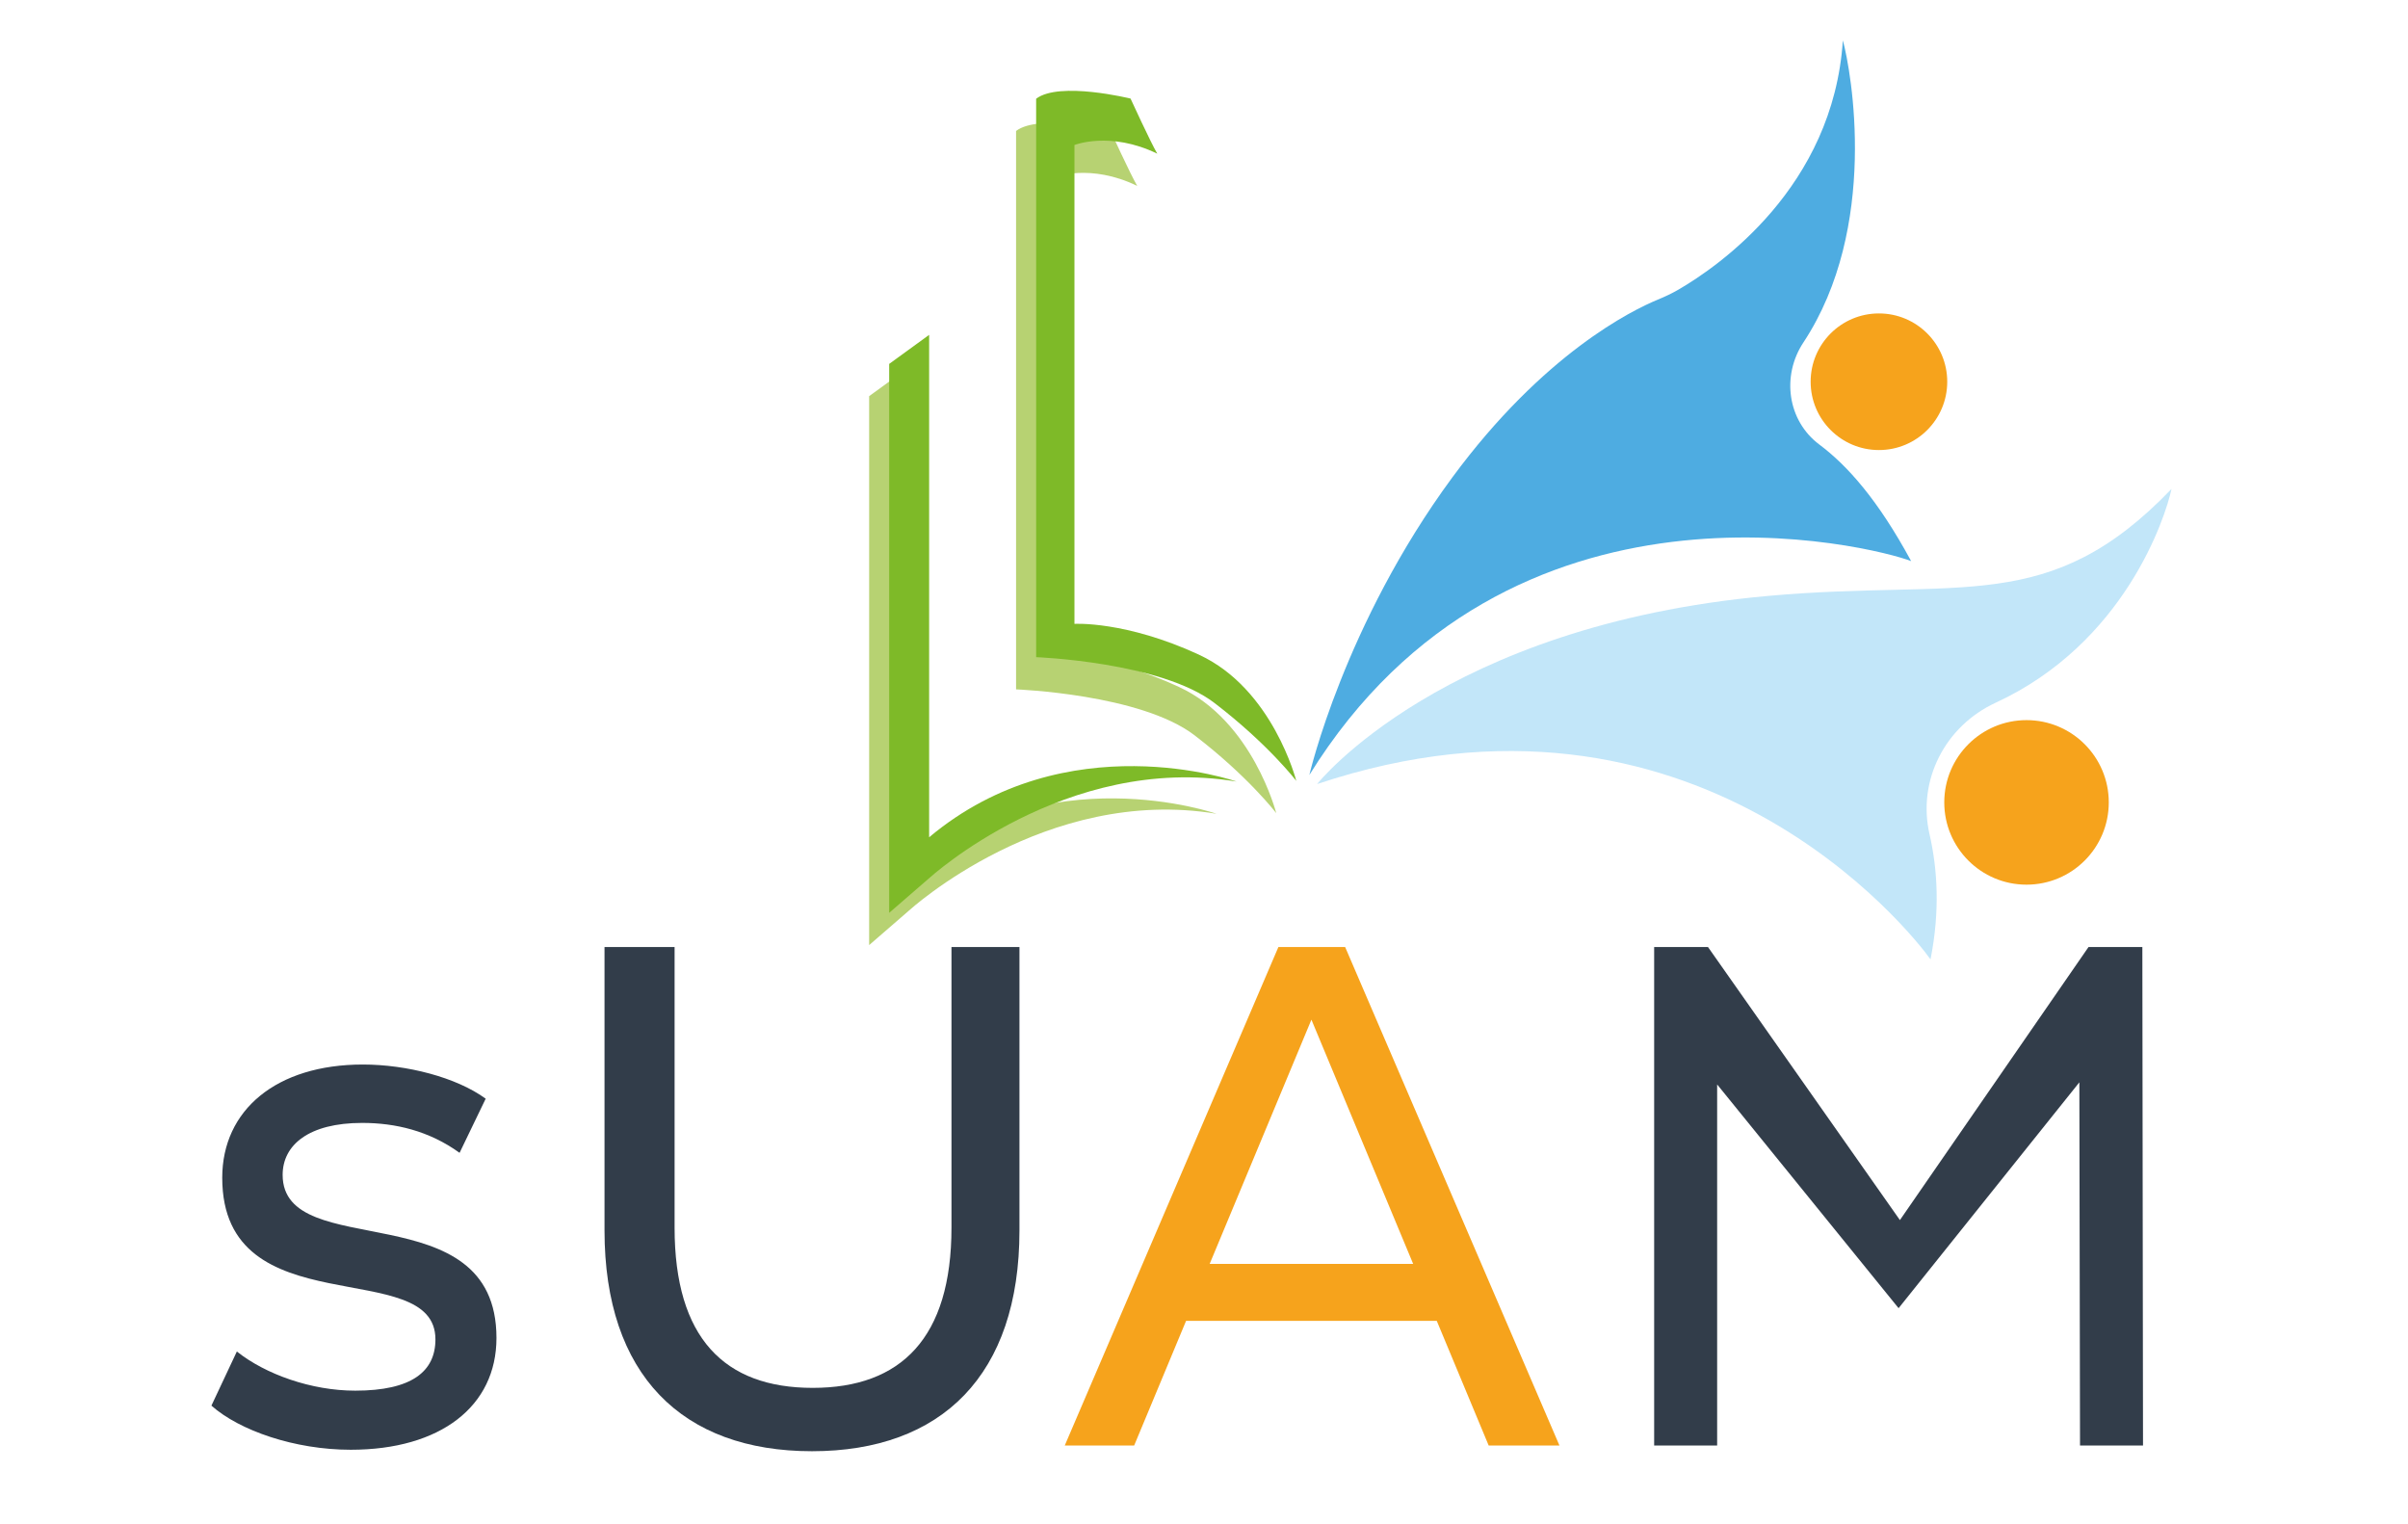
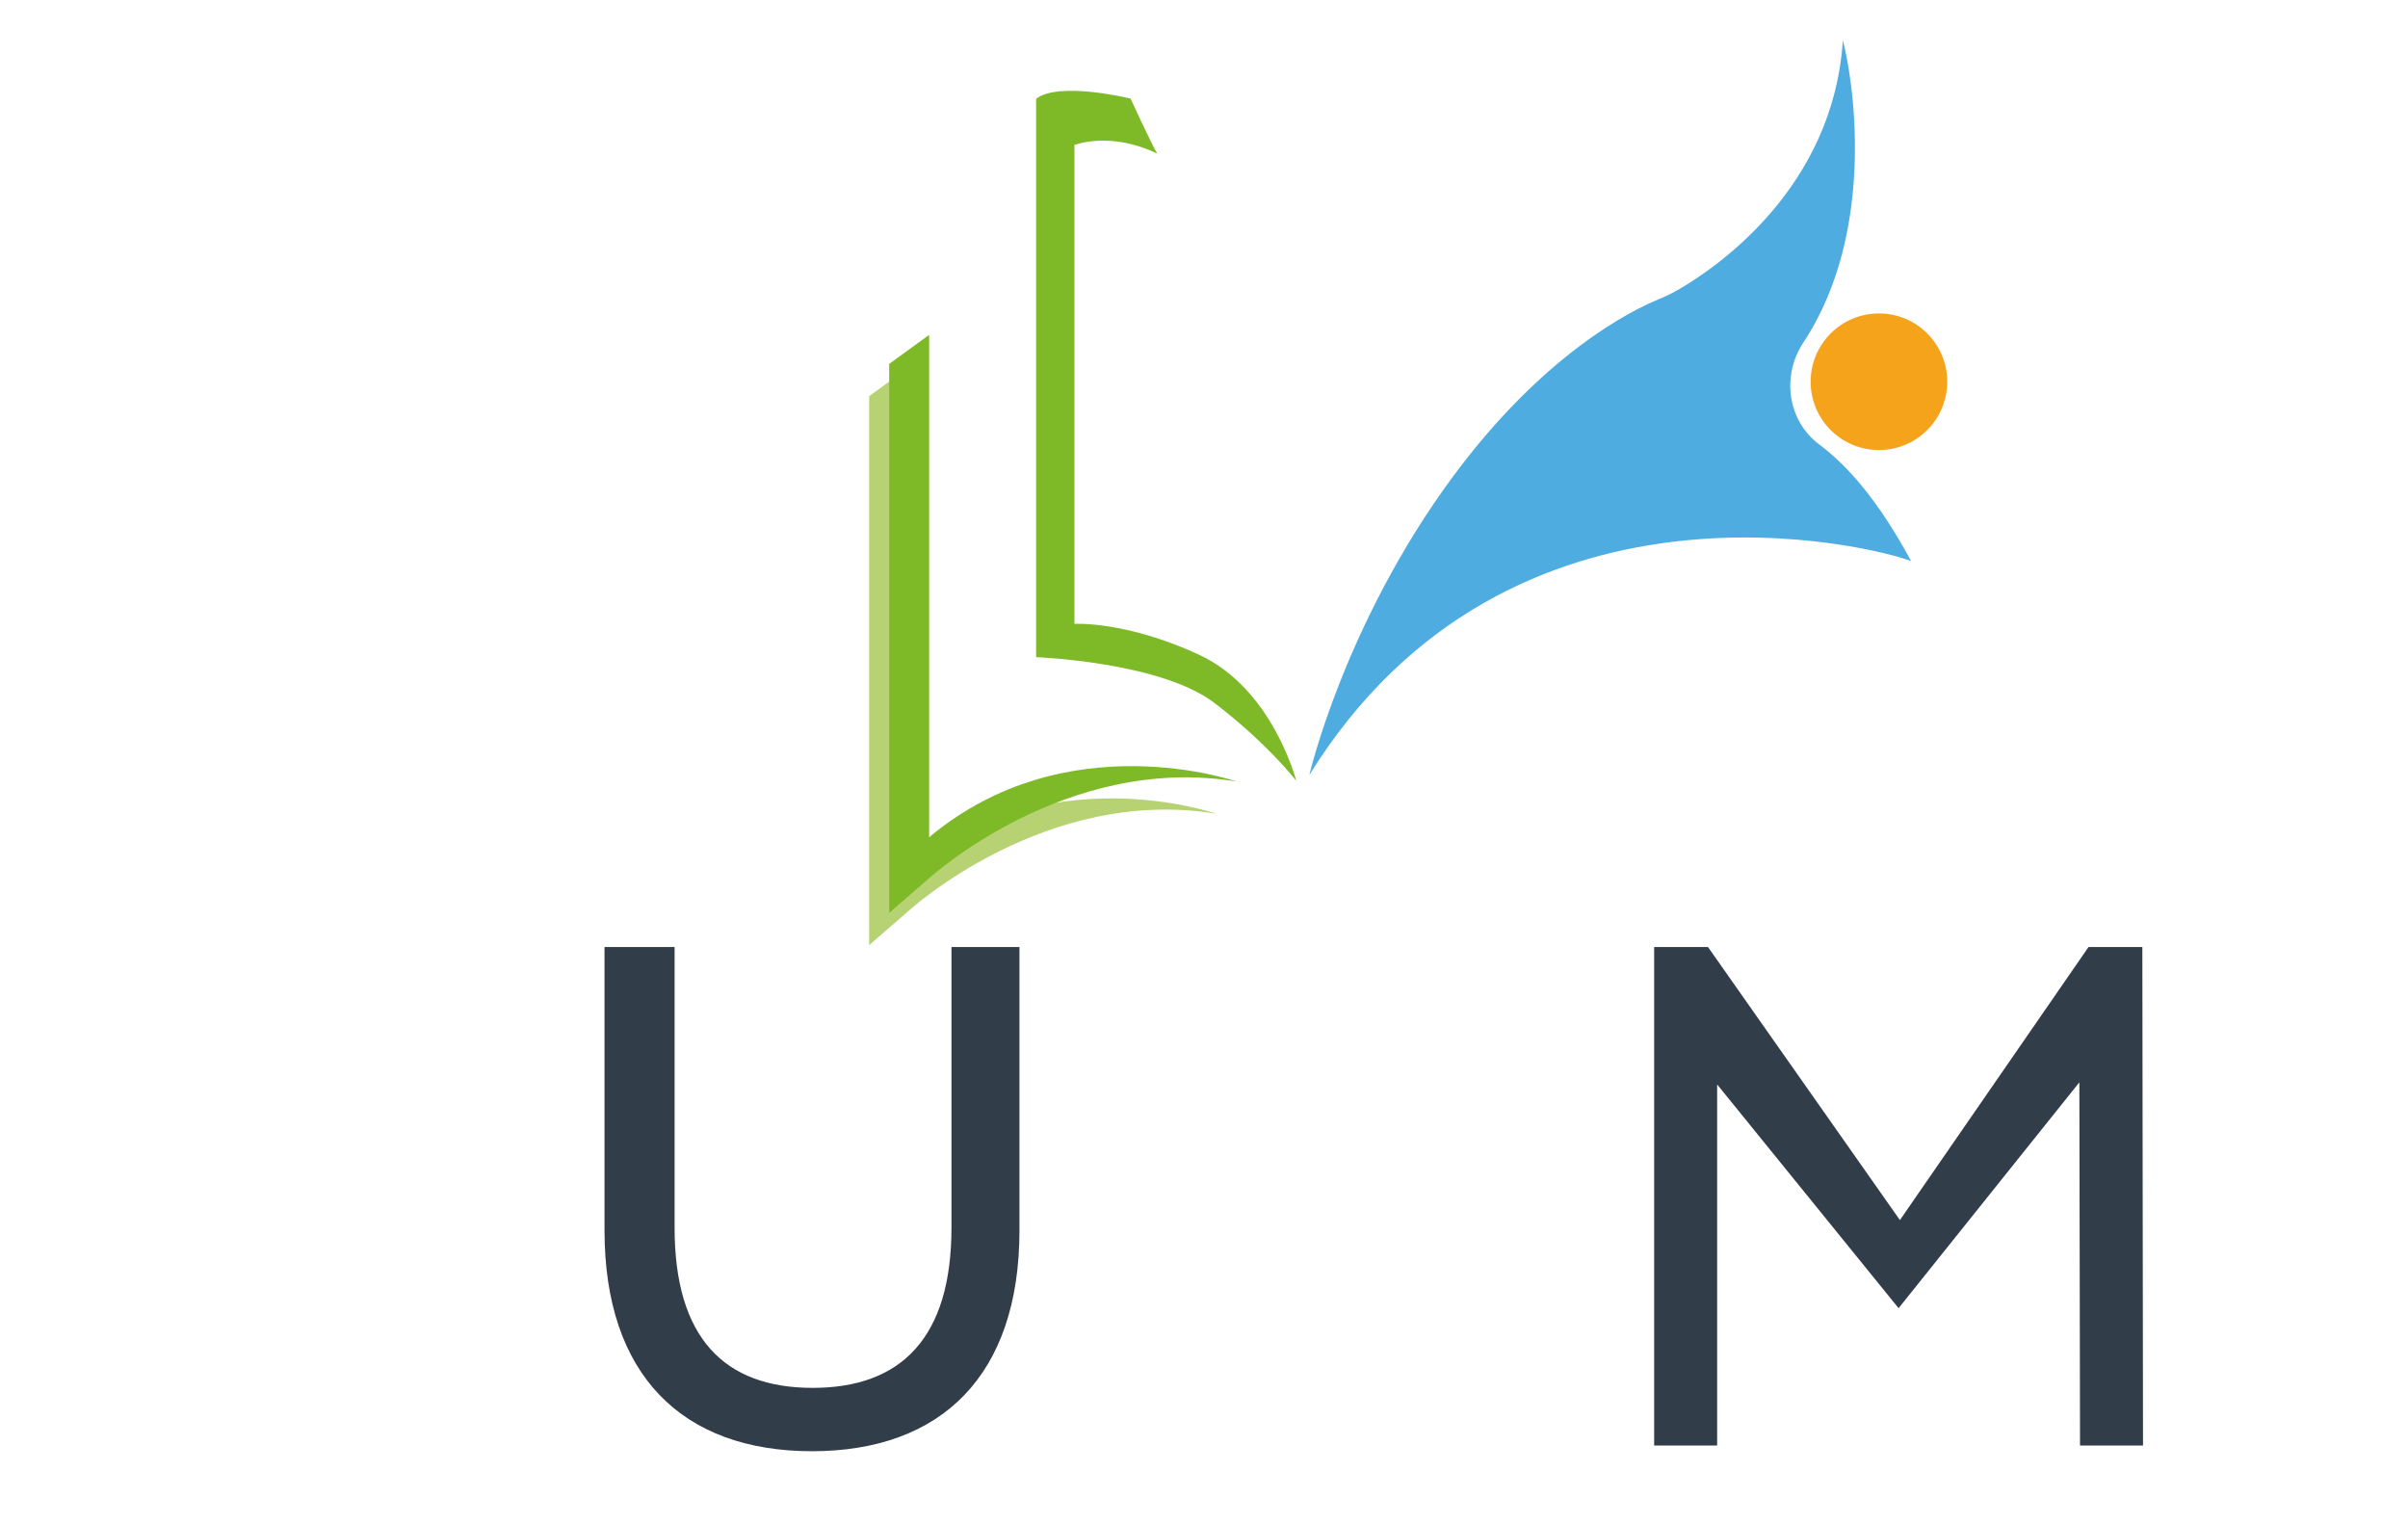
<svg xmlns="http://www.w3.org/2000/svg" id="Capa_1" viewBox="0 0 690 436.5">
  <defs>
    <style>.cls-1{fill:#323d4a;}.cls-1,.cls-2,.cls-3,.cls-4,.cls-5,.cls-6{stroke-width:0px;}.cls-2{fill:#b7d272;}.cls-3{fill:#f6a31c;}.cls-4{fill:#4eace1;}.cls-5{fill:#7eba28;}.cls-6{fill:#c2e6f9;}</style>
  </defs>
-   <path class="cls-3" d="M411.7,378.44h-71.84l-14.87,35.7h-19.89l61.22-142.82h19.12l61.41,142.82h-20.28l-14.87-35.7ZM404.94,362.12l-29.16-69.98-29.16,69.98h58.32Z" />
-   <path class="cls-1" d="M60.58,402.72l7.29-15.51c8.21,6.53,21.34,11.22,33.92,11.22,16.23,0,22.98-5.51,22.98-14.69,0-24.28-61.09-3.26-61.09-46.31,0-19.38,15.5-32.44,40.3-32.44,12.58,0,26.81,3.67,35.19,9.79l-7.48,15.51c-8.75-6.32-18.42-8.57-27.9-8.57-15.32,0-22.8,6.32-22.8,14.89,0,25.5,61.27,4.69,61.27,46.72,0,19.59-16.05,32.03-41.76,32.03-16.05,0-31.91-5.51-39.93-12.65Z" />
  <path class="cls-1" d="M173.22,352.53v-81.2h20.08v80.39c0,31.62,14.26,45.91,39.57,45.91s39.77-14.28,39.77-45.91v-80.39h19.48v81.2c0,41.42-22.29,63.25-59.45,63.25s-59.45-21.83-59.45-63.25Z" />
  <path class="cls-1" d="M492.04,310.7v103.44h-18.05v-142.82h15.42l55,78.24,54.05-78.24h15.42l.19,142.82h-18.05l-.19-104.05-51.8,64.71-51.99-64.1Z" />
  <circle class="cls-3" cx="538.4" cy="109.37" r="19.57" />
-   <circle class="cls-3" cx="580.69" cy="229.89" r="23.57" />
  <path class="cls-4" d="M375.18,222.07s9.97-43.21,40.99-85.31c26.18-35.52,51.56-47.91,58.85-50.91,2.04-.84,4.05-1.78,5.96-2.89,11.43-6.65,44.34-29.34,47.08-71.39,2.44,8.86,10.45,53.61-11.32,86.57-6.3,9.54-4.57,22.38,4.59,29.23,8.05,6.02,16.81,15.87,26.3,33.39-10.34-4.06-115.22-31.02-172.46,61.3Z" />
-   <path class="cls-6" d="M377.4,224.65s36.01-45.55,129.25-53.92c55.62-4.99,80.5,5.91,115.59-30.65-1.77,8.27-13.47,44.2-50.41,61.26-14.44,6.67-22.49,22.2-18.93,37.7,2.27,9.88,3.04,21.92.28,35.82-5.54-7.76-67.58-86.41-175.78-50.22Z" />
  <path class="cls-2" d="M260.5,249.12V105.18l-11.45,8.32v157.27l11.45-9.92s39.14-35.82,88.08-27.7c0,0-48.65-17.08-88.08,15.97Z" />
-   <path class="cls-2" d="M337.86,196.82c-21.12-9.76-35.73-8.85-35.73-8.85V50.77s10.25-4.06,23.73,2.49c-1.94-3.32-7.66-15.79-7.66-15.79,0,0-20.4-5.03-27.05.05v159.99s35.71,1.32,51.15,13.16c15.44,11.84,23.4,22.3,23.4,22.3,0,0-6.72-26.38-27.84-36.14Z" />
  <path class="cls-5" d="M266.24,239.88V95.94l-11.45,8.32v157.27l11.45-9.92s39.14-35.82,88.08-27.7c0,0-48.65-17.08-88.08,15.97Z" />
  <path class="cls-5" d="M343.61,187.59c-21.12-9.76-35.73-8.85-35.73-8.85V41.54s10.25-4.06,23.73,2.49c-1.94-3.32-7.66-15.79-7.66-15.79,0,0-20.4-5.03-27.05.05v159.99s35.71,1.32,51.15,13.16c15.44,11.84,23.4,22.3,23.4,22.3,0,0-6.72-26.38-27.84-36.14Z" />
</svg>